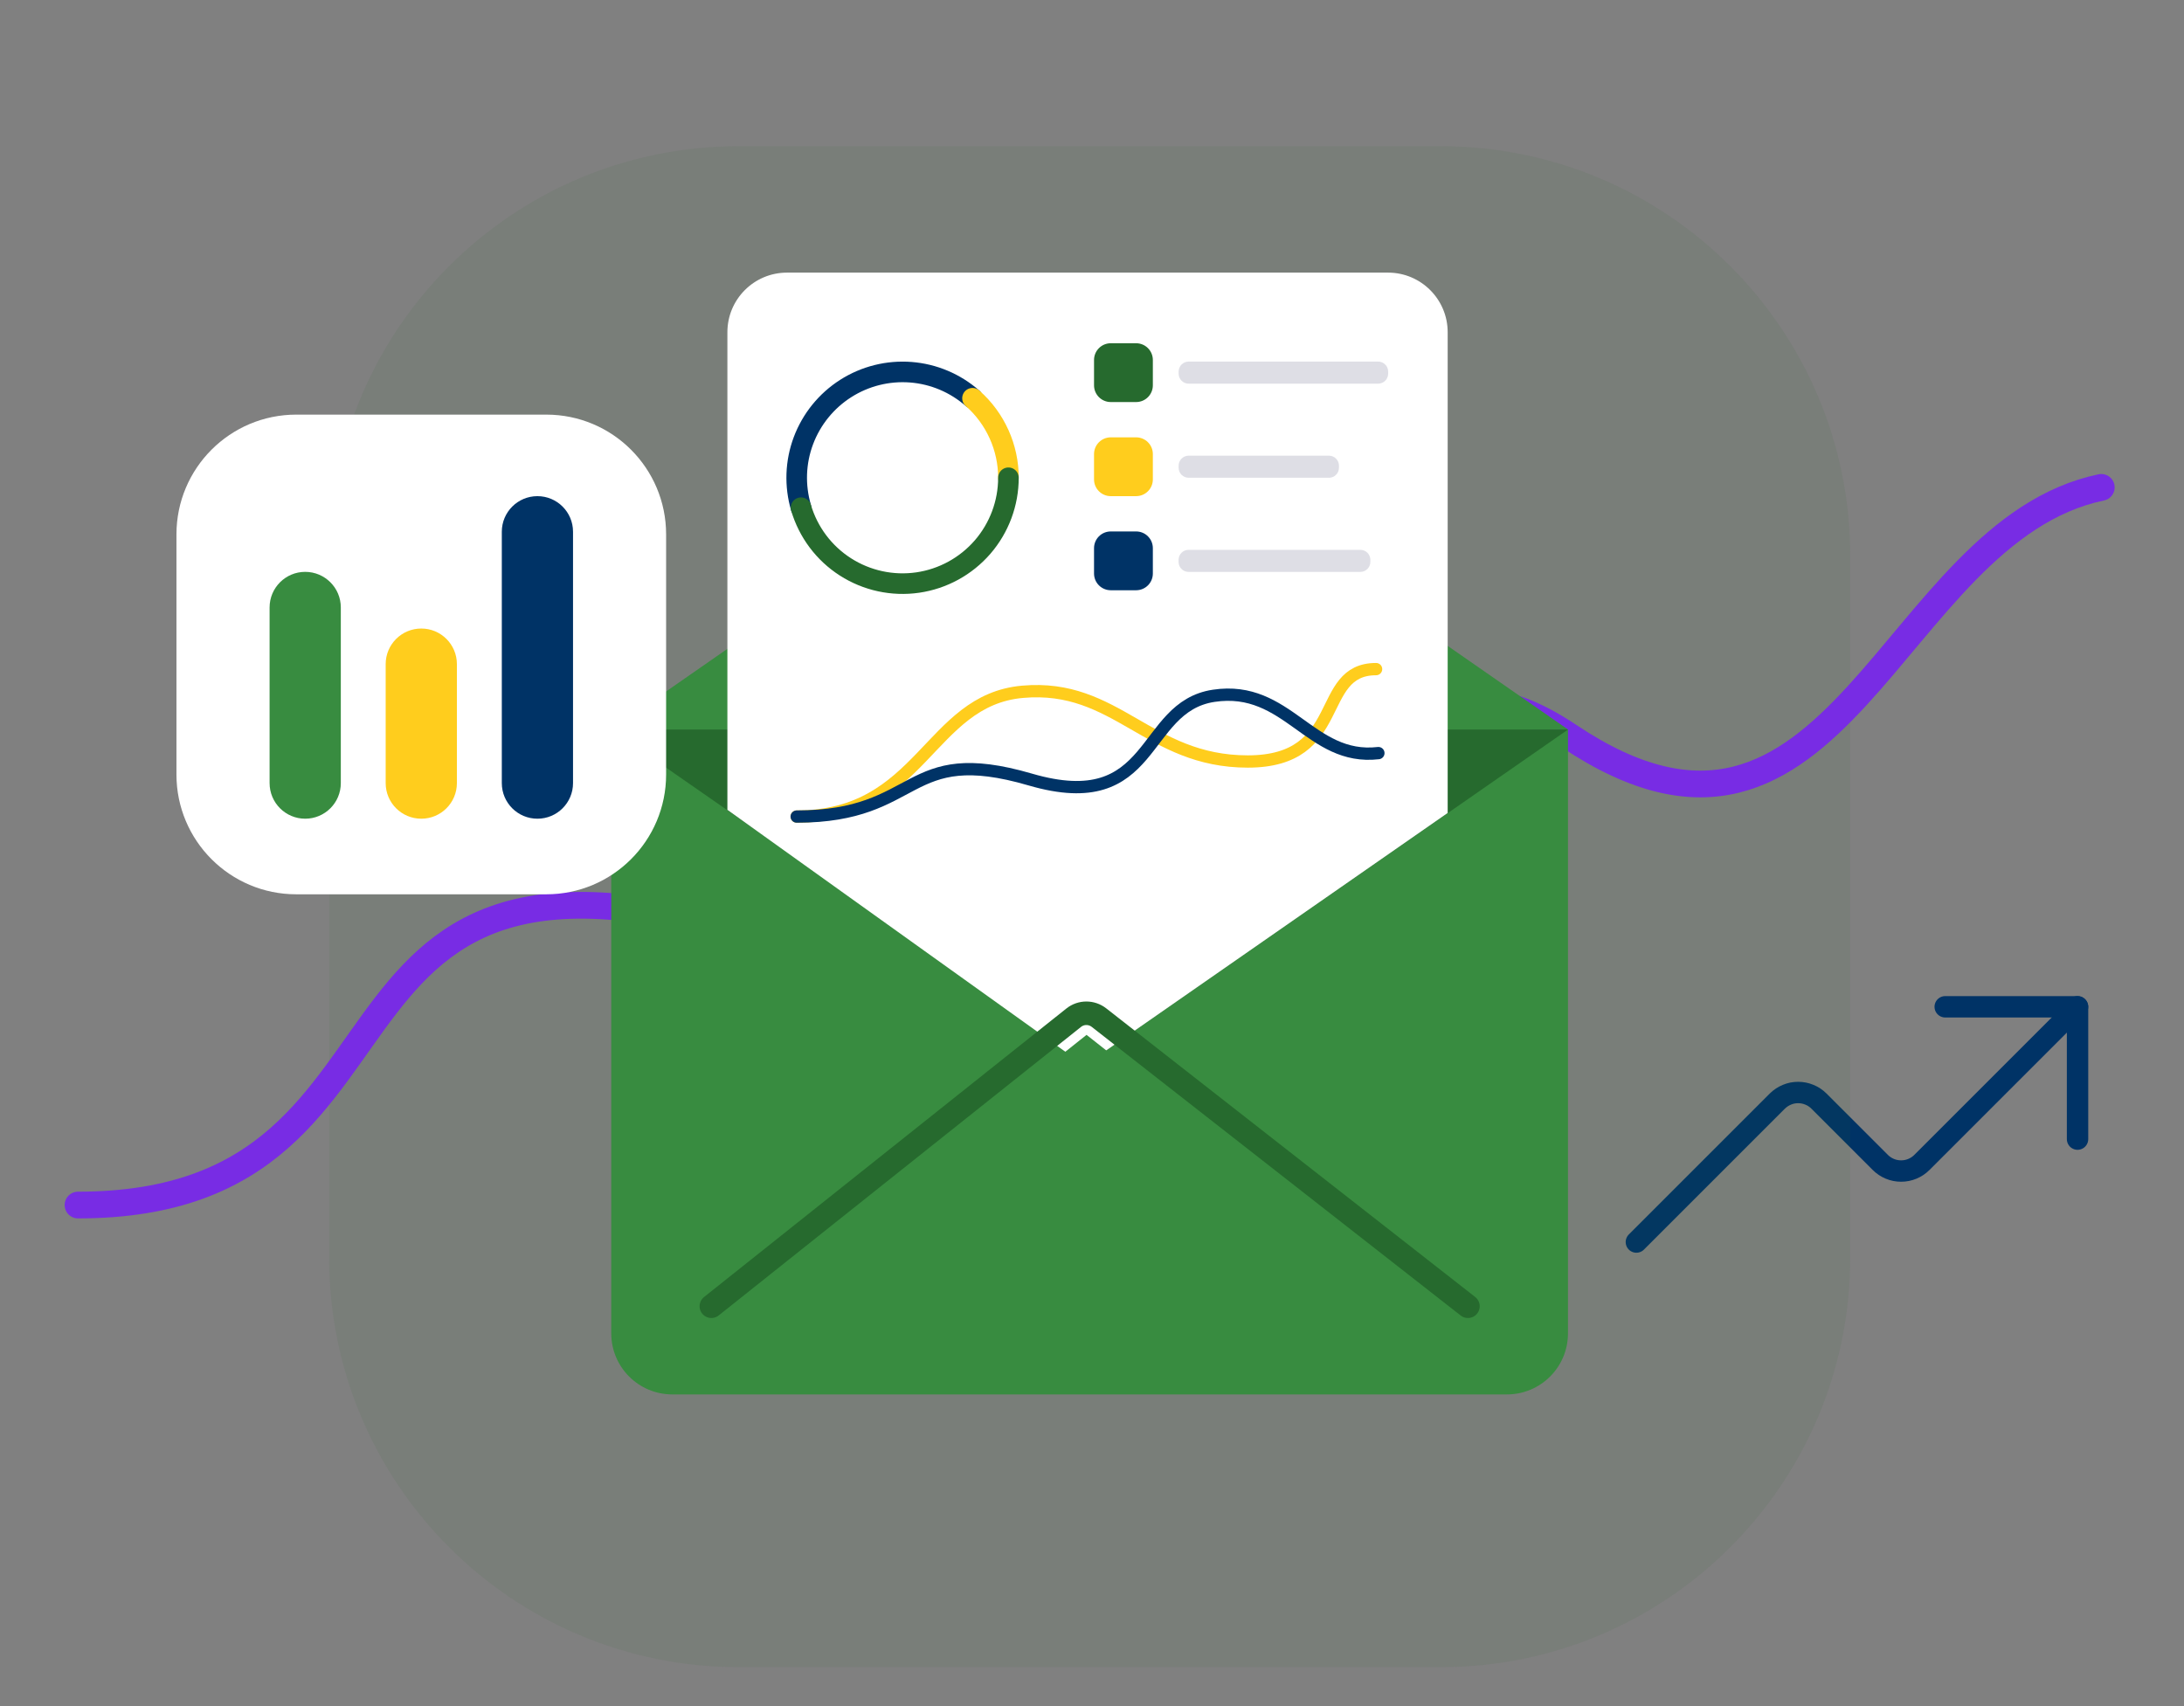
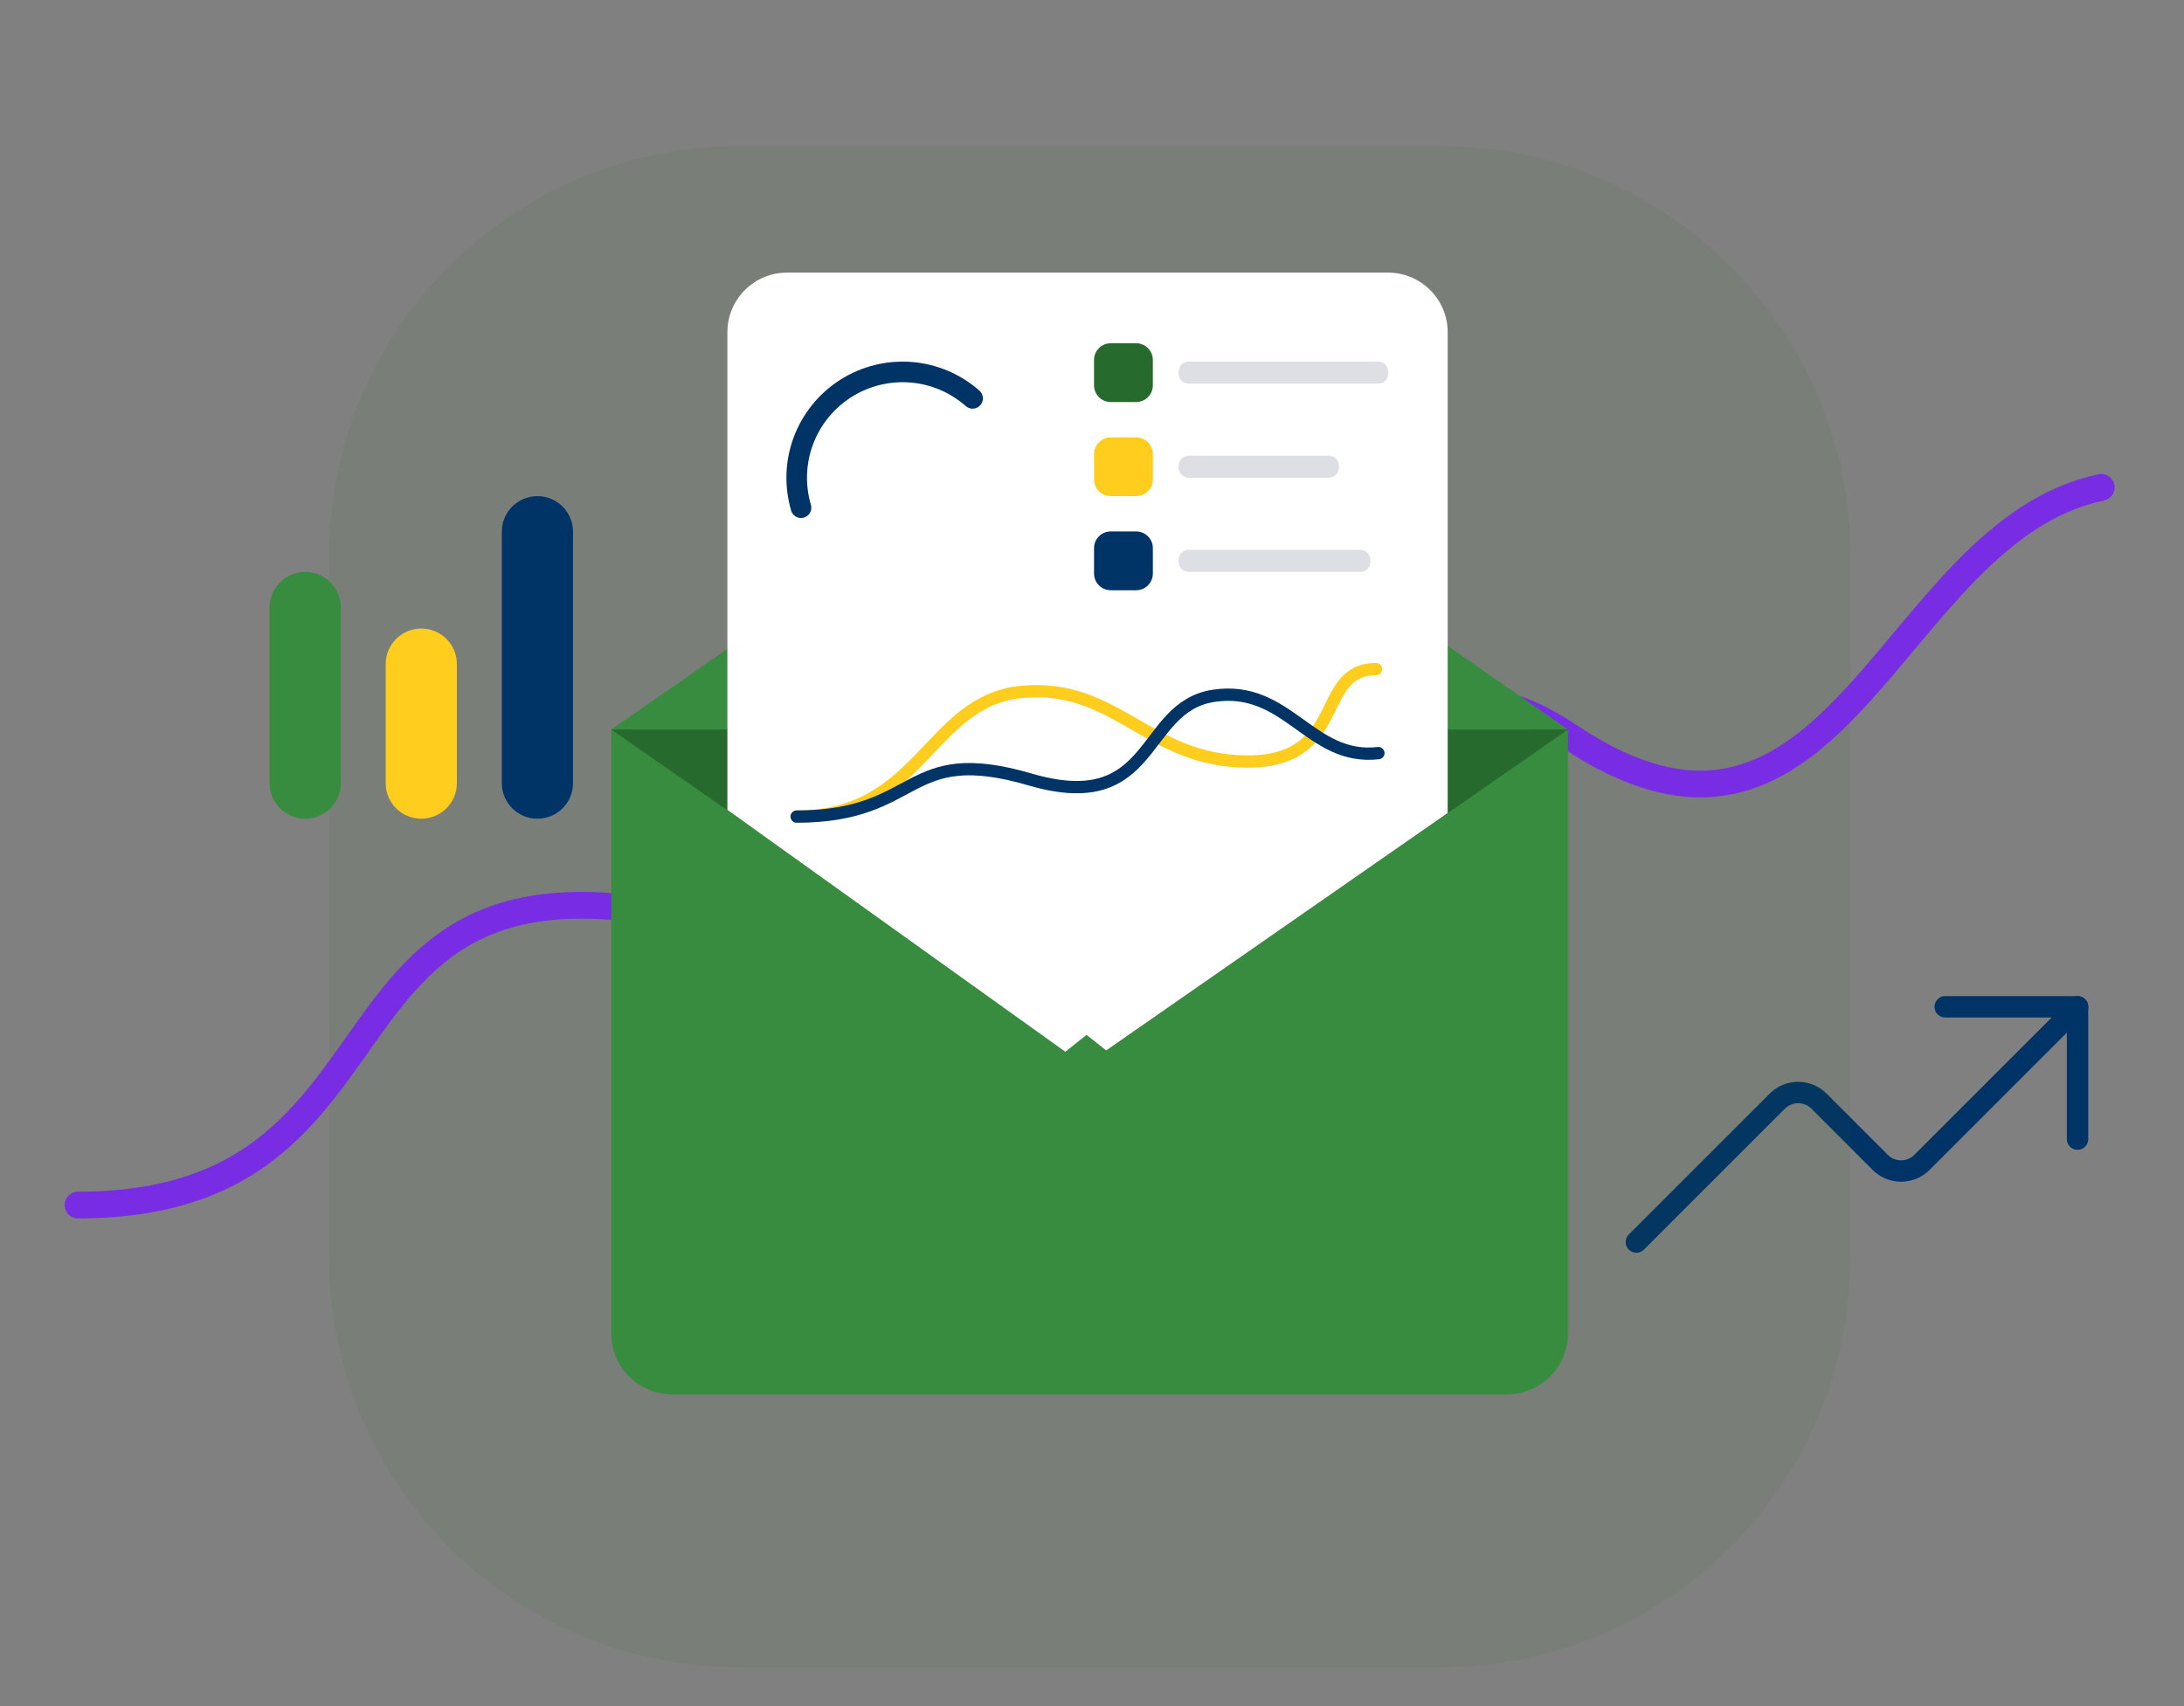
<svg xmlns="http://www.w3.org/2000/svg" id="Layer_2" viewBox="0 0 408.46 319.11">
  <rect x="0" y="0" width="408.46" height="319.11" fill="#808080" stroke="none" />
  <defs>
    <style>      .cls-1, .cls-2, .cls-3 {        stroke-width: 3.85px;      }      .cls-1, .cls-2, .cls-3, .cls-4, .cls-5, .cls-6, .cls-7, .cls-8, .cls-9, .cls-10, .cls-11, .cls-12, .cls-13, .cls-14, .cls-15, .cls-16 {        fill: none;      }      .cls-1, .cls-2, .cls-3, .cls-4, .cls-5, .cls-6, .cls-8, .cls-9, .cls-10, .cls-11, .cls-12, .cls-13, .cls-14, .cls-15, .cls-16 {        stroke-linecap: round;      }      .cls-1, .cls-15 {        stroke: #266a2e;      }      .cls-17 {        fill: rgba(255, 255, 255, 0);      }      .cls-2, .cls-10 {        stroke: #ffcd1d;      }      .cls-3, .cls-9, .cls-16 {        stroke: #036;      }      .cls-4, .cls-8 {        stroke-width: 3.2px;      }      .cls-4, .cls-12, .cls-14 {        stroke: rgba(27, 118, 255, 0);      }      .cls-18 {        fill: rgba(120, 44, 228, 0);      }      .cls-19 {        fill: #fff;      }      .cls-5 {        stroke: #782ce4;        stroke-width: 5px;      }      .cls-6, .cls-8 {        stroke: rgba(255, 205, 29, 0);      }      .cls-6, .cls-12 {        stroke-width: 1.8px;      }      .cls-20, .cls-21 {        fill: #266a2e;      }      .cls-22 {        fill: rgba(255, 150, 27, 0);      }      .cls-9, .cls-10 {        stroke-width: 2.3px;      }      .cls-23 {        fill: #ffcd1d;      }      .cls-11, .cls-13 {        stroke: rgba(120, 44, 228, 0);      }      .cls-11, .cls-14 {        stroke-width: 3px;      }      .cls-24 {        fill: rgba(244, 38, 62, 0);      }      .cls-13, .cls-16 {        stroke-width: 4px;      }      .cls-25 {        fill: rgba(27, 118, 255, 0);      }      .cls-14, .cls-16 {        stroke-linejoin: round;      }      .cls-26 {        fill: #036;      }      .cls-15 {        stroke-width: 4.4px;      }      .cls-27 {        fill: #bebfcc;        opacity: .5;      }      .cls-27, .cls-21 {        isolation: isolate;      }      .cls-28 {        fill: rgba(255, 205, 29, 0);      }      .cls-21 {        opacity: .08;      }      .cls-29 {        clip-path: url(#clippath);      }      .cls-30 {        fill: #388c40;      }    </style>
    <clipPath id="clippath">
      <rect class="cls-7" width="408.46" height="319.11" />
    </clipPath>
  </defs>
  <g id="Layer_1-2" data-name="Layer_1">
    <g class="cls-29">
      <g>
        <g>
          <path class="cls-14" d="M388.55,213.06v-24.75h-24.75" />
          <path class="cls-14" d="M388.55,188.31l-29.11,29.11c-.51.51-1.12.92-1.78,1.19-.67.28-1.38.42-2.11.42s-1.44-.14-2.11-.42c-.67-.28-1.27-.68-1.78-1.19l-11.47-11.47c-.51-.51-1.12-.92-1.79-1.19-.67-.28-1.38-.42-2.11-.42s-1.44.14-2.1.42c-.67.28-1.27.68-1.79,1.19l-26.36,26.36" />
        </g>
        <path class="cls-16" d="M388.55,213.06v-24.75h-24.75" />
        <path class="cls-16" d="M388.55,188.31l-29.11,29.11c-.51.51-1.12.92-1.78,1.19-.67.28-1.38.42-2.11.42s-1.44-.14-2.11-.42c-.67-.28-1.27-.68-1.78-1.19l-11.47-11.47c-.51-.51-1.12-.92-1.79-1.19-.67-.28-1.38-.42-2.11-.42s-1.44.14-2.1.42c-.67.28-1.27.68-1.79,1.19l-26.36,26.36" />
        <path class="cls-21" d="M269.44,27.35h-131.29c-42.3,0-76.59,34.29-76.59,76.59v131.29c0,42.3,34.29,76.59,76.59,76.59h131.29c42.3,0,76.59-34.29,76.59-76.59V103.94c0-42.3-34.29-76.59-76.59-76.59Z" />
        <path class="cls-13" d="M14.59,225.39c72.64,0,34.67-84.2,138.68-46.23,104.01,37.97,89.78-75.21,140.19-41.47,50.41,33.75,59.91-38.27,99.53-46.53" />
        <path class="cls-5" d="M14.59,225.39c72.64,0,34.67-84.2,138.68-46.23,104.01,37.97,89.78-75.21,140.19-41.47,50.41,33.75,59.91-38.27,99.53-46.53" />
        <path class="cls-24" d="M115.83,137.5h175.93v111.05c0,6.2-5.03,11.23-11.23,11.23H127.05c-6.2,0-11.23-5.03-11.23-11.23v-111.05Z" />
        <path class="cls-30" d="M114.32,136.45h178.93v112.94c0,6.31-5.11,11.42-11.42,11.42H125.74c-6.31,0-11.42-5.11-11.42-11.42v-112.94Z" />
        <path class="cls-30" d="M293.26,136.45l-85.85-59.67c-2.18-1.51-5.07-1.51-7.24,0l-85.84,59.67h178.93Z" />
        <path class="cls-20" d="M114.32,136.45l88.02,61.18c.87.61,2.03.61,2.9,0l88.02-61.18H114.32Z" />
        <path class="cls-17" d="M138.18,64.14c0-5.96,4.83-10.79,10.79-10.79h108.84c5.96,0,10.79,4.83,10.79,10.79v87.07l-65.75,45.73-64.67-46.3v-86.49Z" />
        <path class="cls-19" d="M136.04,62.14c0-6.16,4.99-11.15,11.15-11.15h112.41c6.15,0,11.15,4.99,11.15,11.15v89.92l-67.91,47.23-66.8-47.82V62.14Z" />
        <path class="cls-4" d="M149.81,94.96c-1.21-4.12-1.06-8.52.45-12.54,1.51-4.02,4.28-7.44,7.9-9.75,3.62-2.31,7.89-3.38,12.18-3.05,4.28.33,8.34,2.05,11.56,4.89" />
        <path class="cls-3" d="M149.81,94.96c-1.21-4.12-1.06-8.52.45-12.54,1.51-4.02,4.28-7.44,7.9-9.75,3.62-2.31,7.89-3.38,12.18-3.05,4.28.33,8.34,2.05,11.56,4.89" />
        <path class="cls-8" d="M181.88,74.49c2.12,1.86,3.81,4.16,4.97,6.73,1.16,2.57,1.76,5.36,1.75,8.18" />
-         <path class="cls-2" d="M181.88,74.49c2.12,1.86,3.81,4.16,4.97,6.73,1.16,2.57,1.76,5.36,1.75,8.18" />
        <path class="cls-11" d="M188.6,89.36c0,4.76-1.72,9.36-4.83,12.96-3.12,3.6-7.43,5.96-12.14,6.64-4.71.68-9.51-.36-13.52-2.93-4.01-2.57-6.95-6.5-8.3-11.07" />
-         <path class="cls-1" d="M188.6,89.36c0,4.76-1.72,9.36-4.83,12.96-3.12,3.6-7.43,5.96-12.14,6.64-4.71.68-9.51-.36-13.52-2.93-4.01-2.57-6.95-6.5-8.3-11.07" />
        <path class="cls-6" d="M149,152.73c23.46,0,24.67-21.79,42.26-23.34,17.59-1.56,23.46,13.04,42.11,13.04s12.51-17.28,23.99-17.28" />
        <path class="cls-10" d="M149,152.73c23.46,0,24.67-21.79,42.26-23.34,17.59-1.56,23.46,13.04,42.11,13.04s12.51-17.28,23.99-17.28" />
        <path class="cls-12" d="M149,152.73c23.43,0,19.97-13.85,43.68-6.93,23.71,6.93,20.47-13.58,34.32-15.66,13.85-2.08,18,12.2,30.79,10.72" />
        <path class="cls-9" d="M149,152.73c23.43,0,19.97-13.85,43.68-6.93,23.71,6.93,20.47-13.58,34.32-15.66,13.85-2.08,18,12.2,30.79,10.72" />
        <path class="cls-18" d="M212.29,64.63h-4.36c-1.59,0-2.88,1.29-2.88,2.88v4.36c0,1.59,1.29,2.88,2.88,2.88h4.36c1.59,0,2.88-1.29,2.88-2.88v-4.36c0-1.59-1.29-2.88-2.88-2.88Z" />
        <path class="cls-20" d="M212.48,64.2h-4.74c-1.73,0-3.13,1.4-3.13,3.13v4.74c0,1.73,1.4,3.13,3.13,3.13h4.74c1.73,0,3.13-1.4,3.13-3.13v-4.74c0-1.73-1.4-3.13-3.13-3.13Z" />
        <path class="cls-28" d="M212.29,82.24h-4.36c-1.59,0-2.88,1.29-2.88,2.88v4.36c0,1.59,1.29,2.88,2.88,2.88h4.36c1.59,0,2.88-1.29,2.88-2.88v-4.36c0-1.59-1.29-2.88-2.88-2.88Z" />
        <path class="cls-23" d="M212.48,81.8h-4.74c-1.73,0-3.13,1.4-3.13,3.13v4.74c0,1.73,1.4,3.13,3.13,3.13h4.74c1.73,0,3.13-1.4,3.13-3.13v-4.74c0-1.73-1.4-3.13-3.13-3.13Z" />
        <path class="cls-25" d="M212.29,99.84h-4.36c-1.59,0-2.88,1.29-2.88,2.88v4.36c0,1.59,1.29,2.88,2.88,2.88h4.36c1.59,0,2.88-1.29,2.88-2.88v-4.36c0-1.59-1.29-2.88-2.88-2.88Z" />
        <path class="cls-26" d="M212.48,99.4h-4.74c-1.73,0-3.13,1.4-3.13,3.13v4.74c0,1.73,1.4,3.13,3.13,3.13h4.74c1.73,0,3.13-1.4,3.13-3.13v-4.74c0-1.73-1.4-3.13-3.13-3.13Z" />
        <path class="cls-27" d="M257.74,67.63h-35.43c-1.04,0-1.88.84-1.88,1.88v.37c0,1.04.84,1.88,1.88,1.88h35.43c1.04,0,1.88-.84,1.88-1.88v-.37c0-1.04-.84-1.88-1.88-1.88Z" />
        <path class="cls-27" d="M248.54,85.23h-26.23c-1.04,0-1.88.84-1.88,1.88v.37c0,1.04.84,1.88,1.88,1.88h26.23c1.04,0,1.88-.84,1.88-1.88v-.37c0-1.04-.84-1.88-1.88-1.88Z" />
        <path class="cls-27" d="M254.41,102.84h-32.11c-1.04,0-1.88.84-1.88,1.88v.37c0,1.04.84,1.88,1.88,1.88h32.11c1.04,0,1.88-.84,1.88-1.88v-.37c0-1.04-.84-1.88-1.88-1.88Z" />
-         <path class="cls-15" d="M274.54,244.32l-69.01-53.99c-1.39-1.08-3.34-1.08-4.72.02l-67.77,53.97" />
        <path class="cls-30" d="M213.16,201.41l-9.95-7.85-9.59,7.63,19.54.23Z" />
-         <path class="cls-17" d="M100.94,79.91h-44.3c-11.73,0-21.23,9.51-21.23,21.23v42.54c0,11.73,9.51,21.23,21.23,21.23h44.3c11.73,0,21.23-9.51,21.23-21.23v-42.54c0-11.73-9.51-21.23-21.23-21.23Z" />
-         <path class="cls-19" d="M102.17,77.55h-46.76c-12.38,0-22.41,10.03-22.41,22.41v44.9c0,12.37,10.03,22.41,22.41,22.41h46.76c12.38,0,22.41-10.03,22.41-22.41v-44.9c0-12.38-10.03-22.41-22.41-22.41Z" />
        <path class="cls-24" d="M62,114.9c0-3.4-2.21-6.15-4.93-6.15s-4.93,2.75-4.93,6.15v30.3c0,3.4,2.21,6.15,4.93,6.15s4.93-2.75,4.93-6.15v-30.3Z" />
        <path class="cls-30" d="M63.74,113.62c0-3.68-2.98-6.66-6.66-6.66s-6.66,2.98-6.66,6.66v32.85c0,3.68,2.98,6.66,6.66,6.66s6.66-2.98,6.66-6.66v-32.85Z" />
        <path class="cls-22" d="M83.88,125.34c0-3.31-2.28-5.99-5.09-5.99s-5.09,2.68-5.09,5.99v20.01c0,3.31,2.28,5.99,5.09,5.99s5.09-2.68,5.09-5.99v-20.01Z" />
        <path class="cls-23" d="M85.45,124.22c0-3.68-2.98-6.66-6.66-6.66s-6.66,2.98-6.66,6.66v22.25c0,3.68,2.98,6.66,6.66,6.66s6.66-2.98,6.66-6.66v-22.25Z" />
        <path class="cls-18" d="M105.76,100.85c0-3.46-2.35-6.27-5.25-6.27s-5.25,2.81-5.25,6.27v44.22c0,3.46,2.35,6.27,5.25,6.27s5.25-2.81,5.25-6.27v-44.22Z" />
        <path class="cls-26" d="M107.17,99.46c0-3.68-2.98-6.66-6.66-6.66s-6.66,2.98-6.66,6.66v47.01c0,3.68,2.98,6.66,6.66,6.66s6.66-2.98,6.66-6.66v-47.01Z" />
      </g>
    </g>
  </g>
</svg>